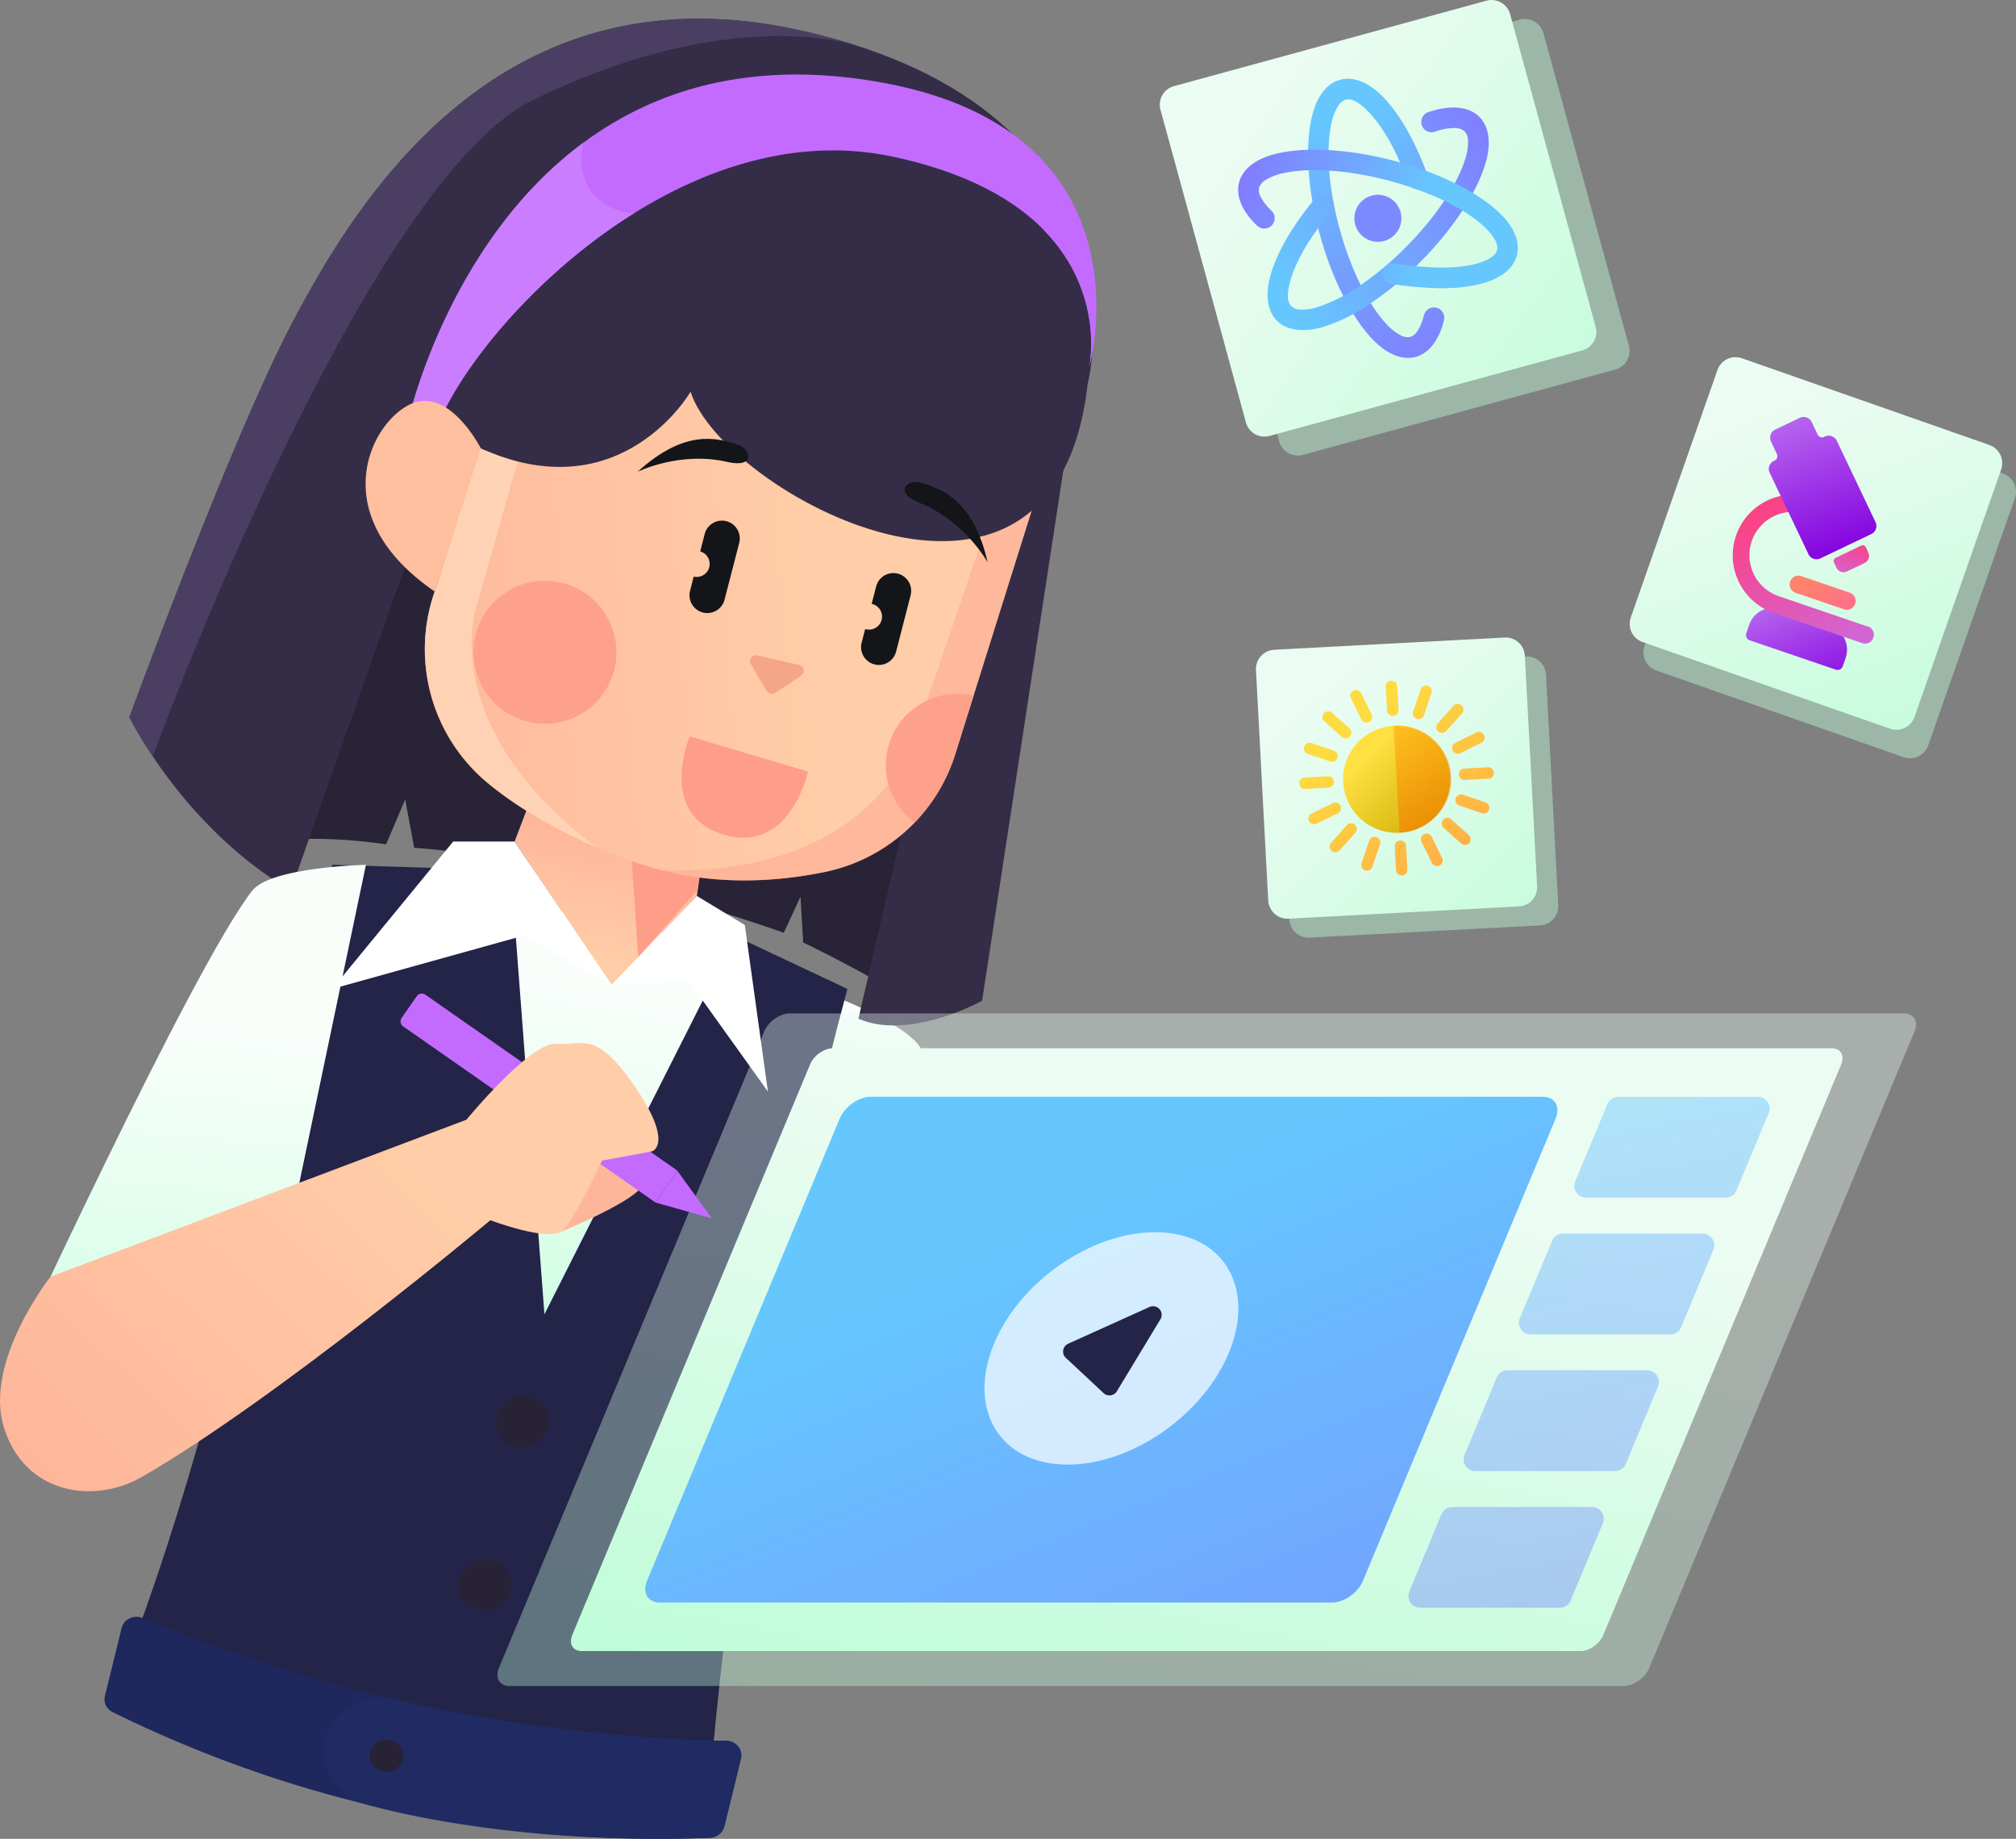
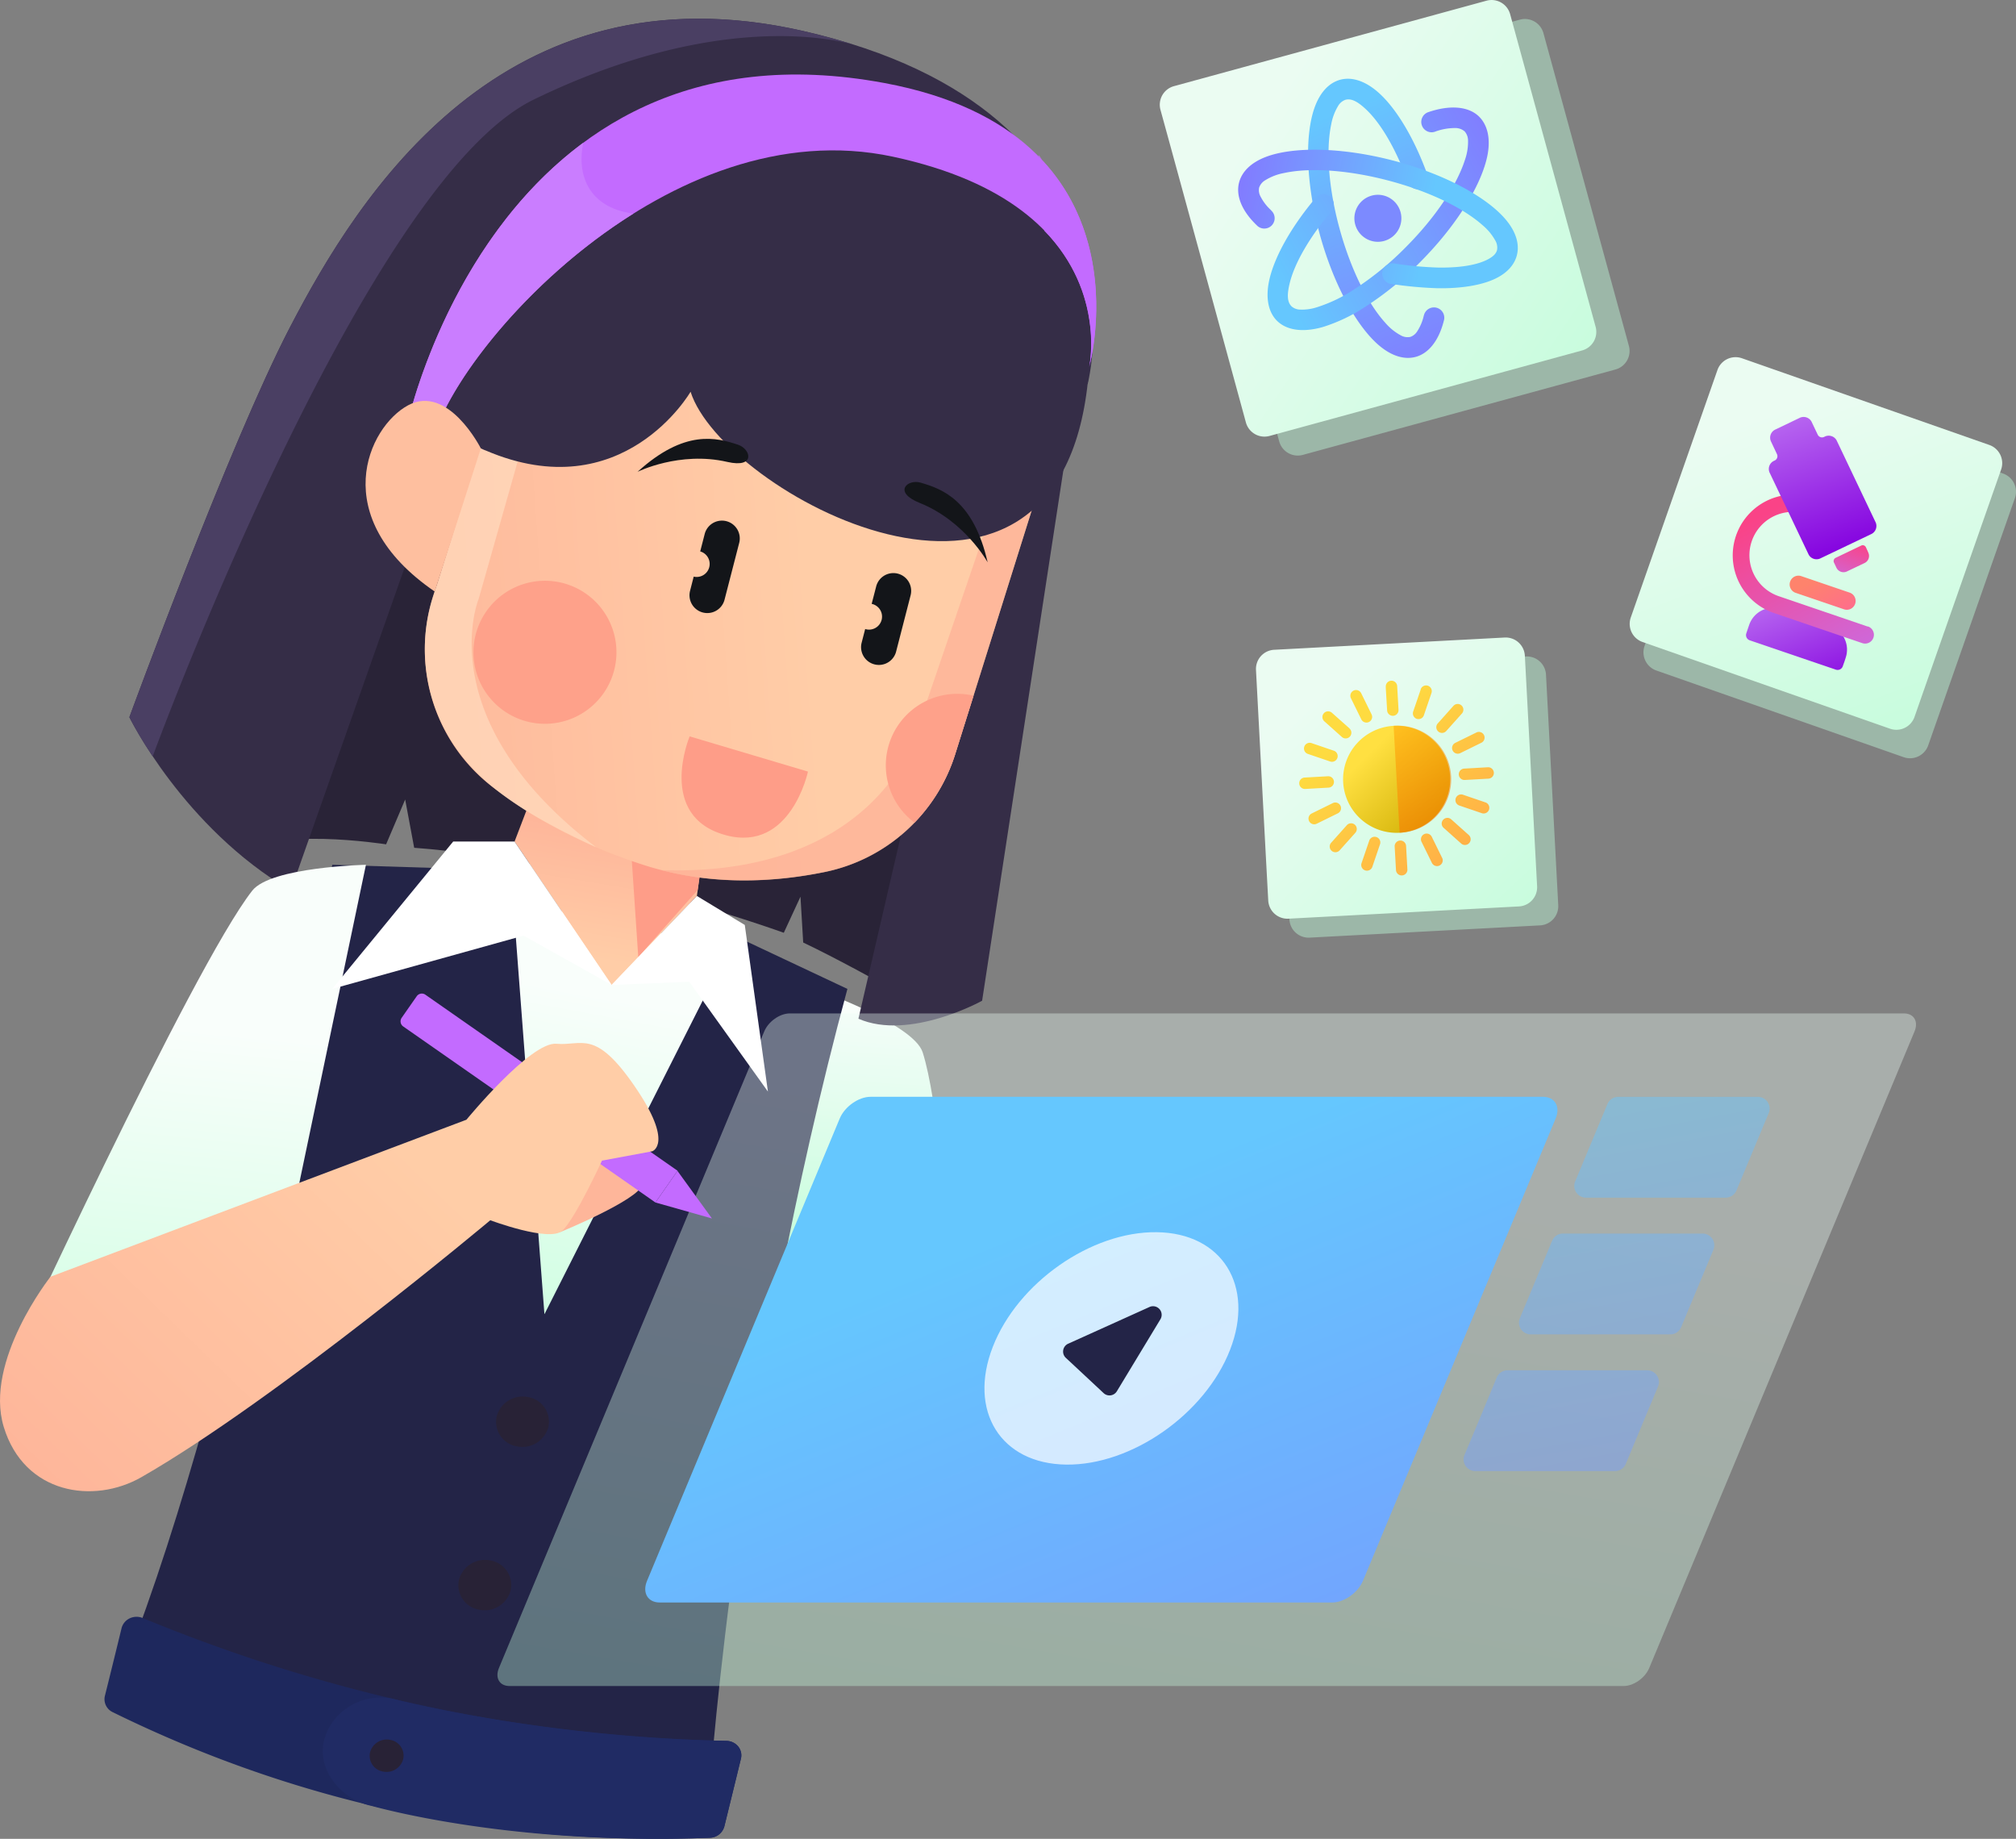
<svg xmlns="http://www.w3.org/2000/svg" xmlns:xlink="http://www.w3.org/1999/xlink" viewBox="0 0 845.86 771.35">
  <rect x="0" y="0" width="845.86" height="771.35" fill="#808080" stroke="none" />
  <defs>
    <style>.cls-1{fill:#bcf5d4;fill-opacity:0.47;}.cls-1,.cls-10,.cls-11,.cls-12,.cls-13,.cls-14,.cls-15,.cls-16,.cls-17,.cls-18,.cls-19,.cls-2,.cls-20,.cls-21,.cls-22,.cls-23,.cls-24,.cls-25,.cls-26,.cls-27,.cls-28,.cls-29,.cls-3,.cls-30,.cls-31,.cls-32,.cls-33,.cls-34,.cls-35,.cls-36,.cls-37,.cls-38,.cls-39,.cls-4,.cls-40,.cls-41,.cls-42,.cls-43,.cls-44,.cls-45,.cls-46,.cls-47,.cls-48,.cls-49,.cls-5,.cls-50,.cls-51,.cls-52,.cls-53,.cls-54,.cls-55,.cls-56,.cls-57,.cls-58,.cls-59,.cls-6,.cls-60,.cls-61,.cls-62,.cls-63,.cls-7,.cls-8,.cls-9{fill-rule:evenodd;}.cls-2{fill:url(#linear-gradient);}.cls-3{fill:url(#linear-gradient-2);}.cls-4{fill:url(#linear-gradient-3);}.cls-5{fill:#292337;}.cls-6{fill:url(#linear-gradient-4);}.cls-7{fill:url(#linear-gradient-5);}.cls-8{fill:url(#linear-gradient-6);}.cls-9{fill:#fe9d88;}.cls-10{fill:#352d47;}.cls-11{fill:#4a3f63;}.cls-12{fill:url(#linear-gradient-7);}.cls-13{fill:#fea993;fill-opacity:0.58;}.cls-14{fill:#ffd9bc;fill-opacity:0.75;}.cls-15{fill:#fea18a;}.cls-16{fill:#131519;}.cls-17{fill:#f6a688;}.cls-18{fill:#c36bff;}.cls-19{fill:#ca7dff;}.cls-20{fill:#febf9f;}.cls-21{fill:#232447;}.cls-22{fill:url(#linear-gradient-8);}.cls-23{fill:url(#linear-gradient-9);}.cls-24,.cls-36{fill:#fff;}.cls-25{fill:#feb69a;}.cls-26{fill:#1e285d;}.cls-27{fill:#202b64;}.cls-28{fill:#282236;}.cls-29{fill:url(#linear-gradient-10);}.cls-30{fill:url(#linear-gradient-11);}.cls-31{fill:url(#linear-gradient-12);}.cls-32{fill:url(#linear-gradient-13);}.cls-33{fill:url(#linear-gradient-14);}.cls-34{fill:url(#linear-gradient-15);}.cls-35{fill:url(#linear-gradient-16);}.cls-36{fill-opacity:0.71;}.cls-37{fill:#7c8aff;}.cls-38{fill:url(#linear-gradient-17);}.cls-39{fill:url(#linear-gradient-18);}.cls-40{fill:url(#linear-gradient-19);}.cls-41{fill:url(#linear-gradient-20);}.cls-42{fill:url(#linear-gradient-21);}.cls-43{fill:url(#linear-gradient-22);}.cls-44{fill:url(#linear-gradient-23);}.cls-45{fill:url(#linear-gradient-24);}.cls-46{fill:url(#linear-gradient-25);}.cls-47{fill:url(#linear-gradient-26);}.cls-48{fill:url(#linear-gradient-27);}.cls-49{fill:url(#linear-gradient-28);}.cls-50{fill:url(#linear-gradient-29);}.cls-51{fill:url(#linear-gradient-30);}.cls-52{fill:url(#linear-gradient-31);}.cls-53{fill:url(#linear-gradient-32);}.cls-54{fill:url(#linear-gradient-33);}.cls-55{fill:url(#linear-gradient-34);}.cls-56{fill:url(#linear-gradient-35);}.cls-57{fill:url(#linear-gradient-36);}.cls-58{fill:url(#linear-gradient-37);}.cls-59{fill:url(#linear-gradient-38);}.cls-60{fill:url(#linear-gradient-39);}.cls-61{fill:url(#linear-gradient-40);}.cls-62{fill:url(#linear-gradient-41);}.cls-63{fill:url(#linear-gradient-42);}</style>
    <linearGradient id="linear-gradient" x1="-125.7" y1="901.19" x2="-124.7" y2="901.19" gradientTransform="matrix(596.36, 416.55, 416.55, -596.36, -299897.52, 589850.59)" gradientUnits="userSpaceOnUse">
      <stop offset="0" stop-color="#ebfcf2" />
      <stop offset="1" stop-color="#55fe9a" />
    </linearGradient>
    <linearGradient id="linear-gradient-2" x1="-125.71" y1="901.19" x2="-124.71" y2="901.19" gradientTransform="matrix(210.95, 565.08, 565.08, -210.95, -481985.24, 261320.61)" xlink:href="#linear-gradient" />
    <linearGradient id="linear-gradient-3" x1="-125.71" y1="901.19" x2="-124.71" y2="901.19" gradientTransform="matrix(367.18, 396.25, 396.25, -367.18, -310387.59, 381007.13)" xlink:href="#linear-gradient" />
    <linearGradient id="linear-gradient-4" x1="-125.72" y1="901.21" x2="-124.72" y2="901.21" gradientTransform="matrix(-13.86, 223.35, 223.35, 13.86, -202661.43, 16012.46)" gradientUnits="userSpaceOnUse">
      <stop offset="0" stop-color="#f9fefb" />
      <stop offset="1" stop-color="#63fca0" />
    </linearGradient>
    <linearGradient id="linear-gradient-5" x1="-125.71" y1="901.18" x2="-124.71" y2="901.18" gradientTransform="matrix(-94.97, 494.08, 494.08, 94.97, -456944.15, -23058.58)" xlink:href="#linear-gradient-4" />
    <linearGradient id="linear-gradient-6" x1="-125.64" y1="901.3" x2="-124.64" y2="901.3" gradientTransform="matrix(10.36, -62.81, -62.81, -10.36, 58161.13, 1848.29)" gradientUnits="userSpaceOnUse">
      <stop offset="0" stop-color="#ffcda7" />
      <stop offset="1" stop-color="#feb298" />
    </linearGradient>
    <linearGradient id="linear-gradient-7" x1="-125.7" y1="900.99" x2="-124.7" y2="900.99" gradientTransform="matrix(-225.14, 14.98, 14.98, 225.14, -41459.33, -200734.27)" xlink:href="#linear-gradient-6" />
    <linearGradient id="linear-gradient-8" x1="-125.7" y1="901.23" x2="-124.7" y2="901.23" gradientTransform="matrix(-167.04, 923.43, 923.43, 167.04, -852701.3, -33977.84)" gradientUnits="userSpaceOnUse">
      <stop offset="0" stop-color="#ebfcf2" stop-opacity="0.37" />
      <stop offset="1" stop-color="#55fe9a" stop-opacity="0.37" />
    </linearGradient>
    <linearGradient id="linear-gradient-9" x1="-125.71" y1="901.2" x2="-124.71" y2="901.2" gradientTransform="matrix(-51.49, 547.51, 547.51, 51.49, -499805.89, 22855.21)" xlink:href="#linear-gradient-4" />
    <linearGradient id="linear-gradient-10" x1="-125.71" y1="901.22" x2="-124.71" y2="901.22" gradientTransform="matrix(-168.05, 174.46, 174.46, 168.05, -178181.41, -129036.55)" xlink:href="#linear-gradient-6" />
    <linearGradient id="linear-gradient-11" x1="-125.71" y1="901.23" x2="-124.71" y2="901.23" gradientTransform="matrix(-149.74, 827.76, 827.76, 149.74, -764300.04, -30398.59)" xlink:href="#linear-gradient" />
    <linearGradient id="linear-gradient-12" x1="-125.71" y1="901.08" x2="-124.71" y2="901.08" gradientTransform="matrix(169.44, 409.35, 409.35, -169.44, -347121.89, 204652.89)" gradientUnits="userSpaceOnUse">
      <stop offset="0" stop-color="#65c7fe" />
      <stop offset="1" stop-color="#827bff" />
    </linearGradient>
    <linearGradient id="linear-gradient-13" x1="-125.72" y1="901.38" x2="-124.72" y2="901.38" gradientTransform="matrix(48.81, 265.4, 265.4, -48.81, -232396.6, 77819.02)" gradientUnits="userSpaceOnUse">
      <stop offset="0" stop-color="#65c7fe" stop-opacity="0.46" />
      <stop offset="1" stop-color="#827bff" stop-opacity="0.46" />
    </linearGradient>
    <linearGradient id="linear-gradient-14" x1="-125.72" y1="901.26" x2="-124.72" y2="901.26" xlink:href="#linear-gradient-13" />
    <linearGradient id="linear-gradient-15" x1="-125.72" y1="901.14" x2="-124.72" y2="901.14" xlink:href="#linear-gradient-13" />
    <linearGradient id="linear-gradient-16" x1="-125.72" y1="901.01" x2="-124.72" y2="901.01" xlink:href="#linear-gradient-13" />
    <linearGradient id="linear-gradient-17" x1="-125.74" y1="901.25" x2="-124.74" y2="901.25" gradientTransform="matrix(47.14, 108.98, 108.98, -47.14, -91735.19, 56238.04)" xlink:href="#linear-gradient-12" />
    <linearGradient id="linear-gradient-18" x1="-125.69" y1="901.29" x2="-124.69" y2="901.29" gradientTransform="matrix(99.15, -54.71, -54.71, -99.15, 62308.38, 82604.46)" xlink:href="#linear-gradient-12" />
    <linearGradient id="linear-gradient-19" x1="-125.68" y1="901.11" x2="-124.68" y2="901.11" gradientTransform="matrix(-80.03, -14.7, -14.7, 80.03, 3787.8, -73872.07)" xlink:href="#linear-gradient-12" />
    <linearGradient id="linear-gradient-20" x1="-125.88" y1="901.11" x2="-124.88" y2="901.11" gradientTransform="matrix(-6.6, 19.36, 19.36, 6.6, -17497.28, -3283.35)" gradientUnits="userSpaceOnUse">
      <stop offset="0" stop-color="#fa4387" />
      <stop offset="1" stop-color="#c96ce3" />
    </linearGradient>
    <linearGradient id="linear-gradient-21" x1="-125.79" y1="901.24" x2="-124.79" y2="901.24" gradientTransform="matrix(18.03, 45.61, 45.61, -18.03, -38091.61, 22238.31)" gradientUnits="userSpaceOnUse">
      <stop offset="0" stop-color="#b766f0" />
      <stop offset="1" stop-color="#8300df" />
    </linearGradient>
    <linearGradient id="linear-gradient-22" x1="-125.75" y1="901.26" x2="-124.75" y2="901.26" gradientTransform="matrix(36.07, 68.43, 68.43, -36.07, -56401.89, 41330.89)" xlink:href="#linear-gradient-20" />
    <linearGradient id="linear-gradient-23" x1="-125.84" y1="901.31" x2="-124.84" y2="901.31" gradientTransform="matrix(14.2, 25.39, 25.39, -14.2, -20338.55, 16238.24)" gradientUnits="userSpaceOnUse">
      <stop offset="0" stop-color="#fe836c" />
      <stop offset="1" stop-color="#fe629d" />
    </linearGradient>
    <linearGradient id="linear-gradient-24" x1="-125.77" y1="901.2" x2="-124.77" y2="901.2" gradientTransform="matrix(20.76, 58.14, 58.14, -20.76, -49033.82, 26196.9)" xlink:href="#linear-gradient-21" />
    <linearGradient id="linear-gradient-25" x1="-125.78" y1="901.18" x2="-124.78" y2="901.18" gradientTransform="matrix(31.2, 31.77, 31.77, -31.2, -24130.29, 32427.65)" gradientUnits="userSpaceOnUse">
      <stop offset="0" stop-color="#ffe041" />
      <stop offset="1" stop-color="#cdac00" />
    </linearGradient>
    <linearGradient id="linear-gradient-26" x1="-125.77" y1="901.24" x2="-124.77" y2="901.24" gradientTransform="matrix(21.03, 56.2, 56.2, -21.03, -47421.44, 26326.79)" gradientUnits="userSpaceOnUse">
      <stop offset="0" stop-color="#ffa300" stop-opacity="0.52" />
      <stop offset="1" stop-color="#ff5b00" stop-opacity="0.52" />
    </linearGradient>
    <linearGradient id="linear-gradient-27" x1="-125.75" y1="901.58" x2="-124.75" y2="901.58" gradientTransform="matrix(49.39, 55.91, 55.91, -49.39, -43614.79, 51852.8)" gradientUnits="userSpaceOnUse">
      <stop offset="0" stop-color="#fedb40" />
      <stop offset="1" stop-color="#ffad47" />
    </linearGradient>
    <linearGradient id="linear-gradient-28" x1="-125.75" y1="901.02" x2="-124.75" y2="901.02" xlink:href="#linear-gradient-27" />
    <linearGradient id="linear-gradient-29" x1="-125.75" y1="901.65" x2="-124.75" y2="901.65" xlink:href="#linear-gradient-27" />
    <linearGradient id="linear-gradient-30" x1="-125.75" y1="900.94" x2="-124.75" y2="900.94" xlink:href="#linear-gradient-27" />
    <linearGradient id="linear-gradient-31" x1="-125.75" y1="901.35" x2="-124.75" y2="901.35" xlink:href="#linear-gradient-27" />
    <linearGradient id="linear-gradient-32" x1="-125.75" y1="901.24" x2="-124.75" y2="901.24" xlink:href="#linear-gradient-27" />
    <linearGradient id="linear-gradient-33" x1="-125.75" y1="900.85" x2="-124.75" y2="900.85" xlink:href="#linear-gradient-27" />
    <linearGradient id="linear-gradient-34" x1="-125.75" y1="901.74" x2="-124.75" y2="901.74" xlink:href="#linear-gradient-27" />
    <linearGradient id="linear-gradient-35" x1="-125.75" y1="901.69" x2="-124.75" y2="901.69" xlink:href="#linear-gradient-27" />
    <linearGradient id="linear-gradient-36" x1="-125.75" y1="900.91" x2="-124.75" y2="900.91" xlink:href="#linear-gradient-27" />
    <linearGradient id="linear-gradient-37" x1="-125.75" y1="901.52" x2="-124.75" y2="901.52" xlink:href="#linear-gradient-27" />
    <linearGradient id="linear-gradient-38" x1="-125.75" y1="901.07" x2="-124.75" y2="901.07" xlink:href="#linear-gradient-27" />
    <linearGradient id="linear-gradient-39" x1="-125.75" y1="901.18" x2="-124.75" y2="901.18" xlink:href="#linear-gradient-27" />
    <linearGradient id="linear-gradient-40" x1="-125.75" y1="901.42" x2="-124.75" y2="901.42" xlink:href="#linear-gradient-27" />
    <linearGradient id="linear-gradient-41" x1="-125.75" y1="900.86" x2="-124.75" y2="900.86" xlink:href="#linear-gradient-27" />
    <linearGradient id="linear-gradient-42" x1="-125.75" y1="901.73" x2="-124.75" y2="901.73" xlink:href="#linear-gradient-27" />
  </defs>
  <g id="Layer_2" data-name="Layer 2">
    <g id="Layer_1-2" data-name="Layer 1">
      <path class="cls-1" d="M647.59,13.91a8.07,8.07,0,0,0-9.91-5.66L506.52,44.11A8.06,8.06,0,0,0,500.86,54c6.95,25.41,28.91,105.75,35.86,131.16a8.07,8.07,0,0,0,9.91,5.66L677.79,155a8.06,8.06,0,0,0,5.65-9.91C676.5,119.66,654.54,39.32,647.59,13.91Z" />
      <path class="cls-1" d="M845.4,208.94a8.07,8.07,0,0,0-4.94-10.29L736.65,162.29a8.06,8.06,0,0,0-10.28,5C718.84,188.71,697.53,249.57,690,271a8.07,8.07,0,0,0,5,10.28l103.81,36.37A8.08,8.08,0,0,0,809,312.74Z" />
      <path class="cls-1" d="M648.66,283a8.06,8.06,0,0,0-8.48-7.63l-96.69,5.14a8.07,8.07,0,0,0-7.63,8.49c1.1,20.76,4,75.92,5.14,96.68a8.07,8.07,0,0,0,8.49,7.64l96.68-5.14a8.07,8.07,0,0,0,7.63-8.49C652.7,359,649.77,303.81,648.66,283Z" />
      <path class="cls-2" d="M633.63,6A8.08,8.08,0,0,0,623.71.29L492.56,36.14a8.08,8.08,0,0,0-5.66,9.92c7,25.41,28.91,105.74,35.85,131.16a8.08,8.08,0,0,0,9.92,5.65L663.83,147a8.07,8.07,0,0,0,5.65-9.92C662.54,111.69,640.58,31.36,633.63,6Z" />
      <path class="cls-3" d="M839.63,196.93a8.09,8.09,0,0,0-5-10.29L730.87,150.28a8.06,8.06,0,0,0-10.28,4.95c-7.52,21.47-28.84,82.32-36.36,103.8a8.06,8.06,0,0,0,4.94,10.28L793,305.68a8.07,8.07,0,0,0,10.28-4.95C810.79,279.25,832.1,218.4,839.63,196.93Z" />
      <path class="cls-4" d="M639.79,275.06a8.07,8.07,0,0,0-8.49-7.63l-96.69,5.14a8.06,8.06,0,0,0-7.63,8.49c1.1,20.76,4,75.92,5.14,96.68a8.07,8.07,0,0,0,8.49,7.63l96.69-5.14a8.06,8.06,0,0,0,7.63-8.48C643.82,351,640.89,295.82,639.79,275.06Z" />
      <path class="cls-5" d="M370.76,413S351.08,402.05,337,395.37l-1.14-19.23-7,15.14s-84-30.43-155.08-35.65L170,335.38,162,354.18s-49.44-7.73-60.4,5.05l7.47-79.09,103-205.31,221,52.82L386.69,381.47Z" />
      <path class="cls-6" d="M341.91,414.83s41.34,14.52,45.22,26.61c12.43,38.81,18.32,208.15,18.32,208.15l-101.87-26.8Z" />
      <path class="cls-7" d="M195.45,373.34,302,397l-15.1,135.17-83.58,27.32Z" />
      <path class="cls-8" d="M229.9,316.38l-14,36.63,40.72,60.16,35.77-37.34,5.68-40.14Z" />
      <path class="cls-9" d="M262.73,325.68l5.07,75.81,24.93-28.15,5.33-37.65Z" />
      <path class="cls-10" d="M448,185.23,412.07,419.79s-30.47,16.91-51.9,7.54l60.1-259.18Z" />
      <path class="cls-10" d="M456.35,161.15S486.09,47,337,13C211.07-15.63,150.5,81.79,121.63,137.36c-25.2,48.48-67.34,163.49-67.34,163.49S76.86,347.08,122,373.56l74.38-211C284.2,132.31,370.54,140,456.35,161.15Z" />
      <path class="cls-11" d="M64.08,317.26c.12-.33,88.35-240.76,159.86-275.49C302.25,3.73,352.55,17,358.93,19c-6.87-2.2-14.18-4.19-22-6C211.07-15.63,150.5,81.79,121.63,137.36c-25.2,48.48-67.34,163.49-67.34,163.49A154.38,154.38,0,0,0,64.08,317.26Z" />
      <path class="cls-12" d="M448,166,229.66,97.47,181.58,250.73a72.68,72.68,0,0,0,24.71,79.11c15.6,12.12,36.84,24.54,65,33.38,26.89,8.44,53.44,6.88,74.59,2.58a72.68,72.68,0,0,0,54.88-49.46Z" />
      <path class="cls-13" d="M434.15,161.63,383.43,310.15S365.65,368,277.35,365c24.8,6.46,49,4.83,68.56.85a72.68,72.68,0,0,0,54.88-49.46l46-146.79-1-2.38-.92-2.16Z" />
      <path class="cls-14" d="M243.28,101.74,200.83,251.26s-21,50.59,49.31,104.16c-23.29-10.7-42.89-21.86-55.51-37.32a72.67,72.67,0,0,1-11.15-73l45-145.22,2.28-1.2,2.08-1.1Z" />
      <path class="cls-15" d="M237.65,245a30,30,0,1,0,19.6,37.67A30,30,0,0,0,237.65,245Z" />
      <path class="cls-15" d="M383.71,345.08a72.71,72.71,0,0,0,17.08-28.74l7.69-24.51a30,30,0,0,0-24.77,53.25Z" />
      <path class="cls-16" d="M361.47,269.81a7.47,7.47,0,0,0,14.46,3.73l6.14-23.82A7.46,7.46,0,1,0,367.62,246l-1.89,7.31A5.46,5.46,0,1,1,363,263.87Z" />
      <path class="cls-16" d="M289.53,247.84A7.46,7.46,0,1,0,304,251.56l6.15-23.82A7.47,7.47,0,0,0,295.67,224l-1.88,7.31a5.46,5.46,0,0,1-2.73,10.57Z" />
-       <path class="cls-17" d="M321.66,289.83a2.54,2.54,0,0,0,1.61,1.18,2.58,2.58,0,0,0,2-.36l10.82-7.13a2.54,2.54,0,0,0-.83-4.59l-17.45-4a2.54,2.54,0,0,0-2.75,3.77Z" />
      <path class="cls-9" d="M339,323.67,289.36,308.9s-14.18,33.77,15.43,41.52C331.84,357.49,339,323.67,339,323.67Z" />
      <path class="cls-10" d="M289.75,164.33S261.37,213.58,203.86,189c0,0-61.09-20.48,20.61-108.08,78.83-84.53,248.17-51.22,231.65,82C441.33,282.13,303,206.32,289.75,164.33Z" />
      <path class="cls-16" d="M309.68,186.56c-9-3-22.41-6.61-42.18,11.36,0,0,17.62-8.78,37.63-4.16C317.11,196.52,315.11,188.39,309.68,186.56Z" />
      <path class="cls-16" d="M386.28,202.46c9.09,2.65,22.16,7.39,28.11,33.43,0,0-9.44-17.27-28.5-24.92C374.48,206.39,380.78,200.86,386.28,202.46Z" />
      <path class="cls-18" d="M170.75,178.63S207.64,4.36,371.15,34.84c113.36,21.13,85.9,119,85.9,119S472,86.58,374.66,65.73c-93.81-20.1-182.82,79.45-193.11,119.11Z" />
      <path class="cls-19" d="M244.75,59.86c-2.72,12.39,1.34,27.15,21,29.73-45.18,28.25-78.22,72-84.24,95.25l-10.8-6.21S186.82,102.72,244.75,59.86Z" />
      <path class="cls-18" d="M436,65.86c35.49,36.36,21,88,21,88s6.82-30.76-18.85-57.12l-.07-2.58C451.23,86.32,433.4,60.38,436,65.86Z" />
      <path class="cls-20" d="M201.75,188.09S188.05,161,171.25,170s-34.4,46.91,11.15,78.14Z" />
      <path class="cls-21" d="M214.3,365.08l-74.89-2.32s-38.61,212.89-87,335.54c0,0,102.67,72.24,245.65,48.61,0,0,11.57-162.15,57.49-332.08L308.5,392.68,228.43,551.31Z" />
      <path class="cls-22" d="M803.28,432.68c1.74-4.18-.24-7.57-4.41-7.57H331.37c-4.18,0-9,3.39-10.72,7.57l-111.3,267c-1.75,4.18.23,7.57,4.41,7.57h467.5c4.17,0,9-3.39,10.72-7.57Z" />
      <path class="cls-23" d="M153.54,362.76s-39.86.87-47.7,10.85C80.67,405.66,1.57,577.44,1.57,577.44L106.4,587.79Z" />
      <path class="cls-24" d="M215.89,353H190.15l-50.74,61.82,80.27-22.34,36.93,20.68Z" />
      <path class="cls-24" d="M292.38,375.83l-35.77,37.34,32.59-1.34,33,46.06L312.49,388Z" />
      <path class="cls-25" d="M234.86,516.94s33.37-13.71,34.64-20.05-17.25-13.95-17.25-13.95Z" />
      <path class="cls-18" d="M178.47,417.25a2.6,2.6,0,0,0-3.62.65c-1.74,2.48-4.59,6.57-6.32,9.05a2.61,2.61,0,0,0,.64,3.62L275,504.42l9.29-13.31Z" />
      <path class="cls-18" d="M298.71,511.12l-14.47-19.95L275,504.42Z" />
      <path class="cls-26" d="M310.88,737.72a5.87,5.87,0,0,0-1.17-5.12,6.49,6.49,0,0,0-4.92-2.33c-85.42-1.73-166.94-19.4-244.92-51.55a6.76,6.76,0,0,0-5.5.16A6.31,6.31,0,0,0,51,683c-2,8.27-5.26,21.49-7,28.43a6,6,0,0,0,3.25,6.77Q164.88,776,297.85,770.91a6.47,6.47,0,0,0,6.08-4.81C305.63,759.18,308.86,746,310.88,737.72Z" />
      <path class="cls-27" d="M164.7,712.58s60.58,16,140.11,17.68a6.48,6.48,0,0,1,4.9,2.34,5.86,5.86,0,0,1,1.17,5.12c-2,8.27-5.25,21.46-6.95,28.38a6.47,6.47,0,0,1-6.1,4.81c-77.27,3-131.12-10.42-142-13.39-.69-.09.69.14,0,0-12.81-2.7-22.86-15.14-19.88-27.36S151.88,709.89,164.7,712.58Z" />
      <path class="cls-28" d="M163.84,729.87a6.69,6.69,0,0,1,5.32,8.08,7.24,7.24,0,0,1-8.56,5.16,6.69,6.69,0,0,1-5.32-8.08A7.25,7.25,0,0,1,163.84,729.87Z" />
      <path class="cls-28" d="M221.76,586.09a10.43,10.43,0,0,1,8.3,12.59,11.28,11.28,0,0,1-13.35,8,10.43,10.43,0,0,1-8.3-12.59A11.29,11.29,0,0,1,221.76,586.09Z" />
      <path class="cls-28" d="M205.94,654.62a10.44,10.44,0,0,1,8.3,12.59,11.29,11.29,0,0,1-13.35,8,10.44,10.44,0,0,1-8.3-12.6A11.3,11.3,0,0,1,205.94,654.62Z" />
      <path class="cls-29" d="M21.19,535.56s-28,35.37-19.62,63c8.58,28.18,37.7,32.58,57.8,21.06,56.42-32.35,146.34-107.75,146.34-107.75s24.8,9.31,30.19,4.41,16.67-29.42,16.67-29.42l21.08-3.92s9.32-3-7.35-27.26-22.06-16.86-32.85-17.84-37.75,31.86-37.75,31.86Z" />
-       <path class="cls-30" d="M772.51,446.51c1.56-3.75-.21-6.79-4-6.79h-419c-3.75,0-8.06,3-9.62,6.79L240.12,685.8c-1.57,3.75.21,6.79,3.95,6.79H663.13c3.74,0,8-3,9.61-6.79Z" />
      <path class="cls-31" d="M652.7,469.21c2.1-5-.29-9.12-5.32-9.12H365.25c-5,0-10.83,4.09-12.93,9.12L271.49,663.1c-2.1,5,.28,9.12,5.32,9.12H558.94c5,0,10.82-4.09,12.92-9.12Z" />
      <path class="cls-32" d="M674.44,463.11a4.9,4.9,0,0,1,4.53-3h58.6a4.92,4.92,0,0,1,4.54,6.8c-3.9,9.34-10.73,25.74-13.54,32.48a4.92,4.92,0,0,1-4.54,3h-58.6a4.92,4.92,0,0,1-4.53-6.81Z" />
      <path class="cls-33" d="M651.24,520.46a4.9,4.9,0,0,1,4.53-3h58.6a4.91,4.91,0,0,1,4.53,6.8l-13.54,32.48a4.9,4.9,0,0,1-4.53,3h-58.6a4.91,4.91,0,0,1-4.53-6.8Z" />
      <path class="cls-34" d="M628,577.81a4.93,4.93,0,0,1,4.54-3h58.6a4.92,4.92,0,0,1,4.53,6.8l-13.54,32.48a4.9,4.9,0,0,1-4.53,3H619a4.91,4.91,0,0,1-4.53-6.8C618.39,601,625.23,584.55,628,577.81Z" />
-       <path class="cls-35" d="M604.83,635.16a4.93,4.93,0,0,1,4.54-3H668A4.92,4.92,0,0,1,672.5,639L659,671.42a4.9,4.9,0,0,1-4.53,3h-58.6a4.92,4.92,0,0,1-4.54-6.8C595.19,658.3,602,641.9,604.83,635.16Z" />
      <path class="cls-36" d="M485.28,516.88c27.47.32,41.28,22.43,30.82,49.34s-41.26,48.48-68.73,48.15S406.08,591.94,416.54,565,457.8,516.55,485.28,516.88Z" />
      <path class="cls-21" d="M448.18,563.66a3.61,3.61,0,0,0-1,5.92c4.49,4.18,11.71,10.92,15.87,14.81a3.62,3.62,0,0,0,5.55-.77l18.28-30.21a3.61,3.61,0,0,0-4.57-5.16Z" />
      <path class="cls-37" d="M575.52,82.06a9.86,9.86,0,1,1-6.91,12.11A9.87,9.87,0,0,1,575.52,82.06Z" />
      <path class="cls-38" d="M597.42,132.24a20.36,20.36,0,0,1-2.78,6.73,5.5,5.5,0,0,1-2.93,2.36,5.78,5.78,0,0,1-4.08-.71,22.65,22.65,0,0,1-6.37-5.18C573.9,127.37,566.73,113,562.07,96s-5.78-33.06-3.54-43.76a22.73,22.73,0,0,1,2.85-7.69,5.78,5.78,0,0,1,3.15-2.69c2.71-.74,5.57,1.14,8.69,4.09,6.35,6,12.69,17,17.57,30.56A4.34,4.34,0,0,0,599,73.54c-5.44-15.11-12.69-27.22-19.77-33.92-5.85-5.55-11.85-7.55-16.93-6.16-4.5,1.23-8.24,5-10.57,11.22-4.25,11.31-4,31.64,2,53.56s16.08,39.58,25.49,47.16c5.15,4.15,10.31,5.52,14.8,4.3,5.38-1.47,9.72-6.79,11.84-15.38a4.33,4.33,0,1,0-8.41-2.08Z" />
      <path class="cls-39" d="M568.2,121.37l-.33.21a62.44,62.44,0,0,1-15.25,7.28,20.17,20.17,0,0,1-7.22,1,5.53,5.53,0,0,1-3.51-1.36c-2-2-1.8-5.36-.81-9.51,2-8.46,8.28-19.38,17.51-30.35A4.33,4.33,0,0,0,552,83c-10.29,12.22-17.08,24.5-19.32,33.93-1.85,7.8-.58,14,3.15,17.67,4,3.92,10.74,5,19.23,2.57a70.77,70.77,0,0,0,17.46-8.27,135.72,135.72,0,0,0,23.69-19.3c16-16.15,26.24-33.7,28.1-45.65,1-6.53-.38-11.68-3.69-15-4.29-4.25-12-5.14-21.51-1.85a4.34,4.34,0,0,0,2.83,8.2,24.11,24.11,0,0,1,8.5-1.59,6,6,0,0,1,4.08,1.4,5.83,5.83,0,0,1,1.43,3.88,22.93,22.93,0,0,1-1.31,8.11C611.29,77.57,602.46,91,590,103.52A127.48,127.48,0,0,1,568.2,121.37Z" />
      <path class="cls-40" d="M533.32,88.19a20.11,20.11,0,0,1-4.44-5.77,5.52,5.52,0,0,1-.58-3.72A5.79,5.79,0,0,1,531,75.53a22.51,22.51,0,0,1,7.67-2.93c10.67-2.34,26.67-1.38,43.79,3.12s31.51,11.53,39.66,18.81a22.69,22.69,0,0,1,5.24,6.32,5.79,5.79,0,0,1,.75,4.07c-.47,1.78-2.08,3-4.25,4.09-4.76,2.35-12,3.37-20.63,3.22a151.32,151.32,0,0,1-18.27-1.7,4.33,4.33,0,1,0-1.37,8.56A161.42,161.42,0,0,0,603,120.9c10.32.18,18.93-1.31,24.63-4.12,4.8-2.36,7.76-5.72,8.79-9.65,1.19-4.51-.23-9.66-4.43-14.76-7.67-9.35-25.42-19.26-47.4-25s-42.31-5.87-53.59-1.5c-6.16,2.38-9.93,6.16-11.11,10.67-1.42,5.39,1,11.81,7.39,17.94a4.34,4.34,0,1,0,6-6.25Z" />
      <path class="cls-41" d="M782.86,229.53a1.42,1.42,0,0,0-.82-.74,1.4,1.4,0,0,0-1.1.06L770.19,234a1.42,1.42,0,0,0-.74.82,1.45,1.45,0,0,0,0,1.1c.31.65.7,1.45,1.07,2.24a3.29,3.29,0,0,0,1.87,1.68,3.25,3.25,0,0,0,2.52-.13l7.41-3.53a3.27,3.27,0,0,0,1.69-1.87,3.34,3.34,0,0,0-.13-2.52C783.55,231,783.17,230.18,782.86,229.53Z" />
      <path class="cls-42" d="M773.19,279.46a2.31,2.31,0,0,1-2.94,1.44l-36.1-12.3a2.31,2.31,0,0,1-1.44-2.94c.33-1,.75-2.22,1.2-3.53a10.62,10.62,0,0,1,13.47-6.63c6.22,2.12,14.17,4.84,20.39,6.95a10.62,10.62,0,0,1,6.62,13.48C774,277.25,773.53,278.48,773.19,279.46Z" />
      <path class="cls-43" d="M783.68,262.84l-37-12.63a18.17,18.17,0,1,1,11.72-34.39,3.68,3.68,0,0,0,2.38-7,25.53,25.53,0,0,0-16.48,48.33l37.06,12.63a3.68,3.68,0,1,0,2.37-7Z" />
      <path class="cls-44" d="M776.06,248.59l-20.28-6.91a3.68,3.68,0,0,0-2.38,7l20.29,6.91a3.68,3.68,0,1,0,2.37-7Z" />
      <path class="cls-45" d="M745.56,190.5a2,2,0,0,1-.94,2.67l-.18.09a3.75,3.75,0,0,0-2,4.91c3.65,7.65,12.77,26.8,16.41,34.45a3.76,3.76,0,0,0,5.08,1.54L785,224.1a3.77,3.77,0,0,0,2-4.92l-16.4-34.44a3.78,3.78,0,0,0-5.09-1.54l-.17.08a2,2,0,0,1-2.67-.94l-2.6-5.46a3.77,3.77,0,0,0-5.08-1.54L745,180.13a3.76,3.76,0,0,0-2,4.92Z" />
      <path class="cls-46" d="M584.72,304.47a22.46,22.46,0,1,1-21.16,23.68A22.48,22.48,0,0,1,584.72,304.47Z" />
      <path class="cls-47" d="M584.72,304.47a22.46,22.46,0,1,1,2.52,44.84Z" />
      <path class="cls-48" d="M581.41,288.1,582,298a2.39,2.39,0,0,0,4.78-.26l-.56-9.86a2.39,2.39,0,1,0-4.77.27Z" />
      <path class="cls-49" d="M585.17,355.12l.55,9.85a2.39,2.39,0,1,0,4.78-.27l-.55-9.85a2.39,2.39,0,1,0-4.78.27Z" />
      <path class="cls-50" d="M624.26,321.85l-9.86.56a2.39,2.39,0,1,0,.27,4.77l9.85-.55a2.39,2.39,0,0,0-.26-4.78Z" />
      <path class="cls-51" d="M557.24,325.62l-9.86.55a2.39,2.39,0,0,0,.27,4.78l9.86-.56a2.39,2.39,0,0,0-.27-4.77Z" />
      <path class="cls-52" d="M616.25,350.27l-7.36-6.58a2.39,2.39,0,0,0-3.19,3.57l7.36,6.58a2.39,2.39,0,0,0,3.19-3.57Z" />
      <path class="cls-53" d="M566.2,305.54,558.84,299a2.39,2.39,0,0,0-3.19,3.57l7.37,6.58a2.39,2.39,0,0,0,3.18-3.57Z" />
      <path class="cls-54" d="M562.08,356.7l6.58-7.36a2.39,2.39,0,1,0-3.56-3.19l-6.58,7.36a2.39,2.39,0,1,0,3.56,3.19Z" />
      <path class="cls-55" d="M606.81,306.65l6.58-7.36a2.39,2.39,0,1,0-3.57-3.19l-6.57,7.36a2.39,2.39,0,1,0,3.56,3.19Z" />
      <path class="cls-56" d="M596.11,289.19l-3.19,9.34a2.41,2.41,0,0,0,1.5,3,2.38,2.38,0,0,0,3-1.49l3.19-9.35a2.39,2.39,0,0,0-4.53-1.54Z" />
      <path class="cls-57" d="M574.46,352.73l-3.19,9.34a2.39,2.39,0,0,0,4.53,1.54l3.18-9.34a2.39,2.39,0,1,0-4.52-1.54Z" />
      <path class="cls-58" d="M623.16,336.56l-9.34-3.19a2.39,2.39,0,1,0-1.54,4.53l9.34,3.18a2.39,2.39,0,1,0,1.54-4.52Z" />
      <path class="cls-59" d="M559.63,314.9l-9.34-3.18a2.39,2.39,0,1,0-1.55,4.53l9.35,3.18a2.39,2.39,0,0,0,1.54-4.53Z" />
      <path class="cls-60" d="M605.09,359.89,600.73,351a2.39,2.39,0,1,0-4.29,2.12l4.35,8.85a2.39,2.39,0,1,0,4.3-2.11Z" />
      <path class="cls-61" d="M575.47,299.66l-4.35-8.86a2.39,2.39,0,0,0-4.3,2.11l4.36,8.86a2.39,2.39,0,0,0,4.29-2.11Z" />
      <path class="cls-62" d="M552.46,345.53l8.86-4.35a2.39,2.39,0,0,0-2.11-4.3l-8.86,4.36a2.39,2.39,0,0,0,2.11,4.29Z" />
      <path class="cls-63" d="M612.7,315.92l8.86-4.36a2.39,2.39,0,0,0-2.11-4.29l-8.86,4.35a2.39,2.39,0,0,0,2.11,4.3Z" />
    </g>
  </g>
</svg>